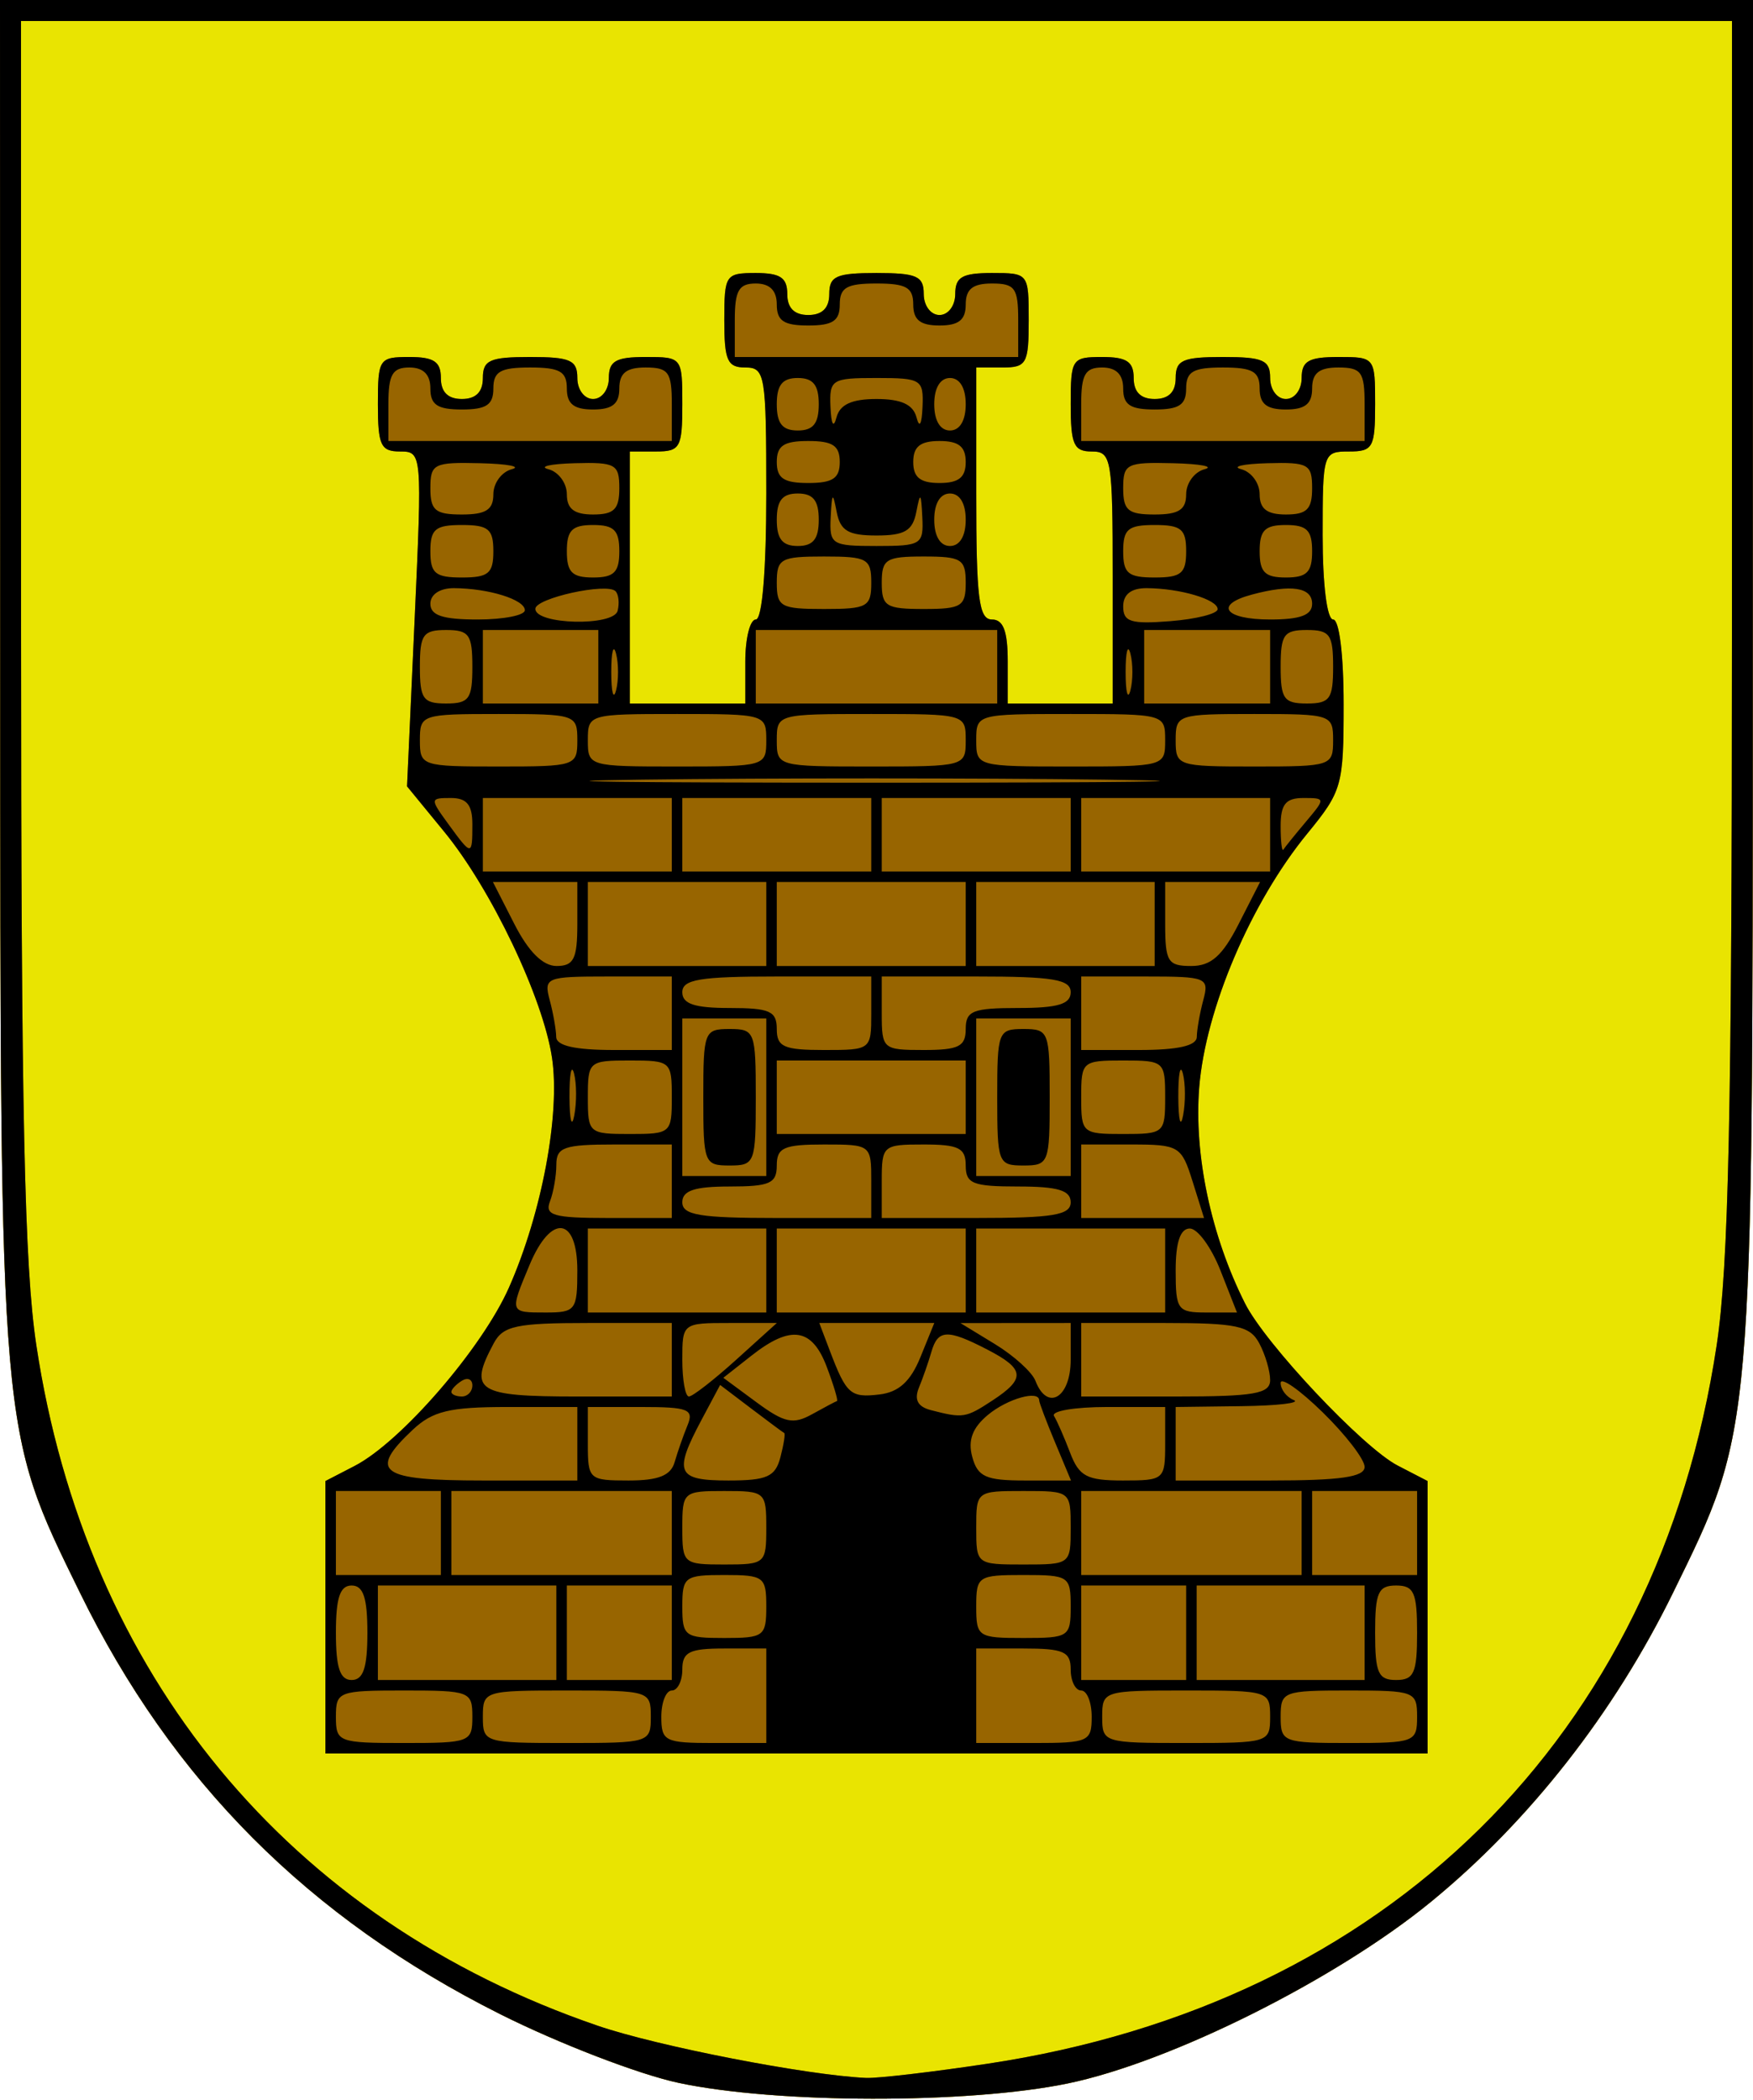
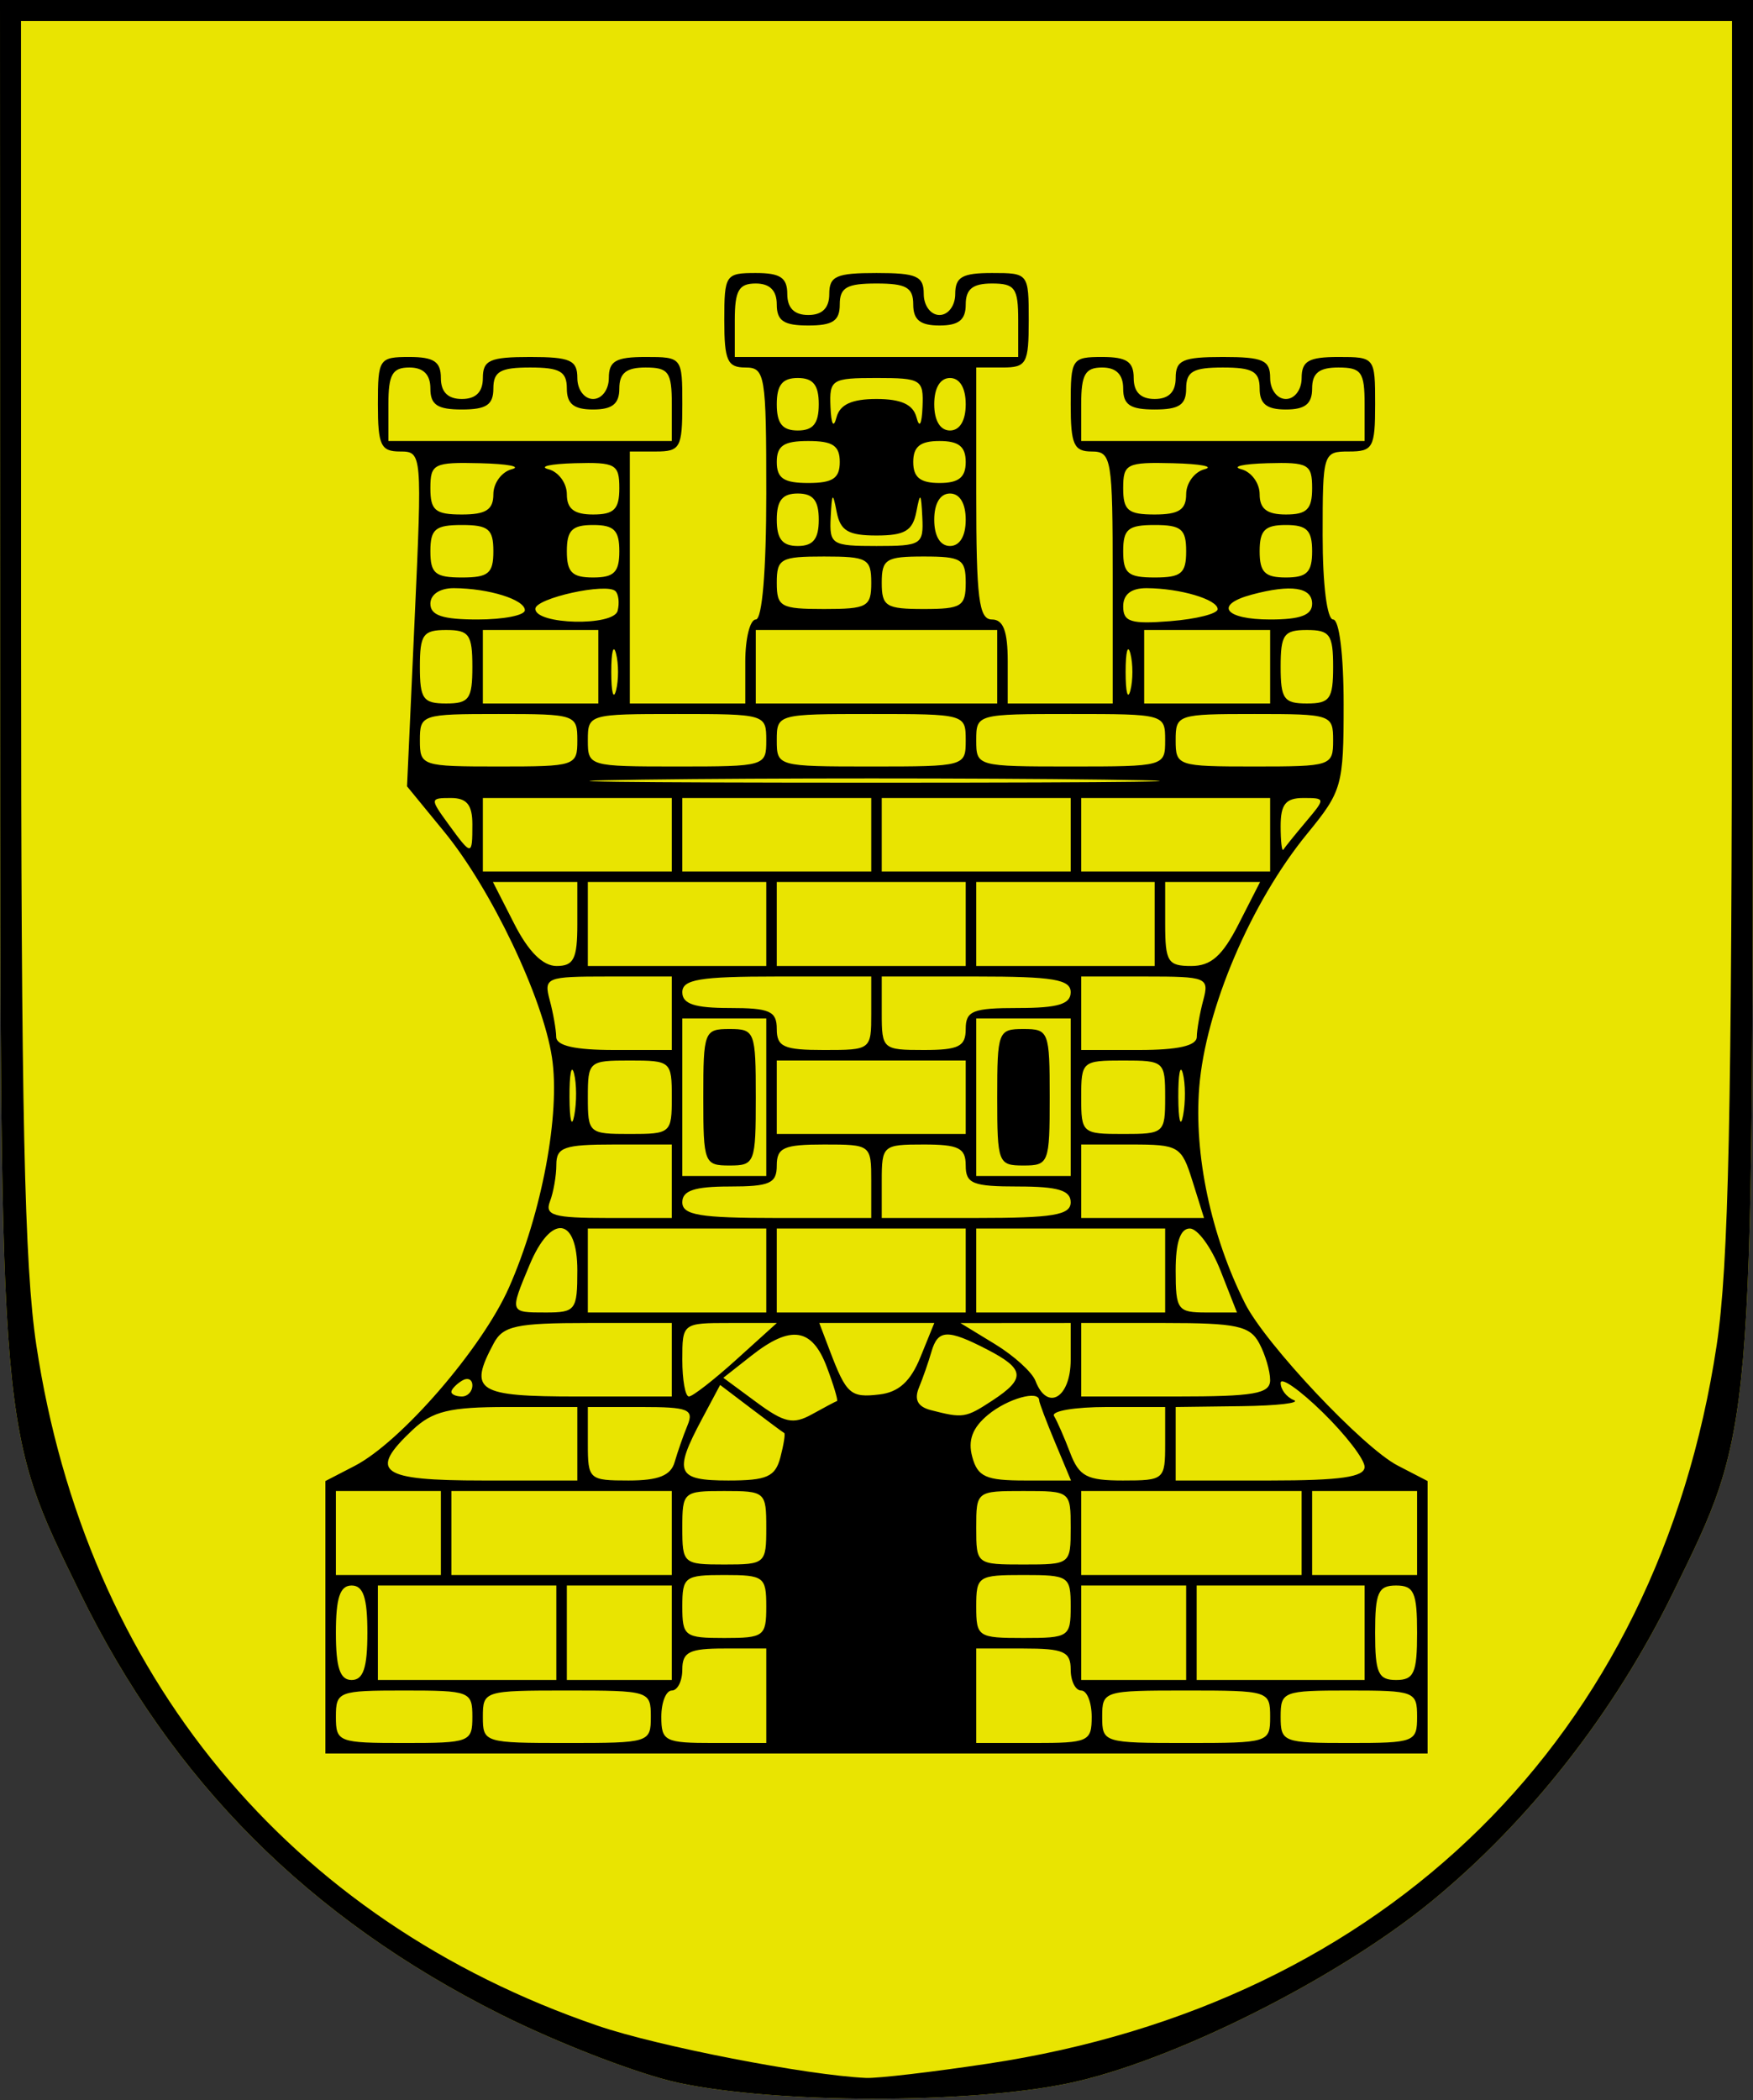
<svg xmlns="http://www.w3.org/2000/svg" xmlns:ns1="http://www.inkscape.org/namespaces/inkscape" xmlns:ns2="http://sodipodi.sourceforge.net/DTD/sodipodi-0.dtd" id="svg2816" version="1.1" ns1:version="0.47 r22583" width="167" height="200" ns2:docname="bermillo.gif">
  <rect width="100%" height="100%" fill="#333333" stroke="none" />
  <title id="title2896">Escudo de Bermillo de Sayago</title>
  <defs id="defs2820">
    <ns1:perspective ns2:type="inkscape:persp3d" ns1:vp_x="0 : 0.5 : 1" ns1:vp_y="0 : 1000 : 0" ns1:vp_z="1 : 0.5 : 1" ns1:persp3d-origin="0.5 : 0.33333333 : 1" id="perspective2824" />
    <ns1:perspective id="perspective2836" ns1:persp3d-origin="0.5 : 0.33333333 : 1" ns1:vp_z="1 : 0.5 : 1" ns1:vp_y="0 : 1000 : 0" ns1:vp_x="0 : 0.5 : 1" ns2:type="inkscape:persp3d" />
  </defs>
  <ns2:namedview pagecolor="#ffffff" bordercolor="#666666" borderopacity="1" objecttolerance="10" gridtolerance="10" guidetolerance="10" ns1:pageopacity="0" ns1:pageshadow="2" ns1:window-width="1920" ns1:window-height="1018" id="namedview2818" showgrid="false" ns1:zoom="1.18" ns1:cx="83.5" ns1:cy="100" ns1:window-x="-8" ns1:window-y="-8" ns1:window-maximized="1" ns1:current-layer="svg2816" />
  <g id="g2842">
-     <path style="fill:#ffffff" d="M 0,100 0,0 83.5,0 167,0 l 0,100 0,100 -83.5,0 L 0,200 0,100 z" id="path2850" />
    <path style="fill:#e9e401" d="M 64.618,198.361 C 60.832,197.549 53.199,194.609 47.654,191.827 29.399,182.666 16.408,169.639 7.609,151.67 -0.051,136.029 0.037,137.037 0.017,64.25 L 0,0 83.5,0 167,0 166.983,64.25 c -0.02,72.787 0.068,71.779 -7.591,87.42 -5.614,11.464 -13.699,21.785 -23.082,29.464 -9.035,7.395 -24.778,15.262 -34.6,17.291 -9.506,1.963 -27.785,1.932 -37.093,-0.064 z" id="path2848" />
-     <path style="fill:#986500" d="M 64.618,198.361 C 60.832,197.549 53.199,194.609 47.654,191.827 29.399,182.666 16.408,169.639 7.609,151.67 -0.051,136.029 0.037,137.037 0.017,64.25 L 0,0 83.5,0 167,0 166.983,64.25 c -0.02,72.787 0.068,71.779 -7.591,87.42 -5.614,11.464 -13.699,21.785 -23.082,29.464 -9.035,7.395 -24.778,15.262 -34.6,17.291 -9.506,1.963 -27.785,1.932 -37.093,-0.064 z m 29.501,-1.823 c 38.013,-5.73 63.802,-31.153 69.422,-68.434 1.137,-7.54 1.449,-22.124 1.454,-67.854 L 165,2 83.5,2 2,2 2.006,60.25 c 0.005,45.73 0.317,60.314 1.454,67.854 4.729,31.373 24.009,54.735 53.501,64.828 5.692,1.948 19.89,4.708 25.539,4.965 1.1,0.05 6.328,-0.561 11.618,-1.359 z M 31,154.026 31,141.051 33.781,139.613 c 4.433,-2.292 12.148,-11.206 14.706,-16.99 3.136,-7.091 4.903,-16.53 4.099,-21.894 C 51.732,95.027 46.791,84.671 42.325,79.221 L 38.777,74.891 39.502,58.946 C 40.221,43.151 40.208,43 38.114,43 36.275,43 36,42.414 36,38.5 36,34.167 36.111,34 39,34 c 2.333,0 3,0.444 3,2 0,1.333 0.667,2 2,2 1.333,0 2,-0.667 2,-2 0,-1.704 0.667,-2 4.5,-2 3.833,0 4.5,0.296 4.5,2 0,1.111 0.667,2 1.5,2 0.833,0 1.5,-0.889 1.5,-2 0,-1.619 0.667,-2 3.5,-2 3.481,0 3.5,0.024 3.5,4.5 0,4.133 -0.204,4.5 -2.5,4.5 l -2.5,0 0,12 0,12 5.5,0 5.5,0 0,-4 c 0,-2.2 0.45,-4 1,-4 0.611,0 1,-4.667 1,-12 0,-11.333 -0.111,-12 -2,-12 -1.704,0 -2,-0.667 -2,-4.5 0,-4.333 0.111,-4.5 3,-4.5 2.333,0 3,0.444 3,2 0,1.333 0.667,2 2,2 1.333,0 2,-0.667 2,-2 0,-1.704 0.667,-2 4.5,-2 3.833,0 4.5,0.296 4.5,2 0,1.111 0.667,2 1.5,2 0.833,0 1.5,-0.889 1.5,-2 0,-1.619 0.667,-2 3.5,-2 3.481,0 3.5,0.024 3.5,4.5 0,4.133 -0.204,4.5 -2.5,4.5 l -2.5,0 0,12 c 0,10 0.25,12 1.5,12 1.083,0 1.5,1.111 1.5,4 l 0,4 5,0 5,0 0,-12 c 0,-11.333 -0.111,-12 -2,-12 -1.704,0 -2,-0.667 -2,-4.5 0,-4.333 0.111,-4.5 3,-4.5 2.333,0 3,0.444 3,2 0,1.333 0.667,2 2,2 1.333,0 2,-0.667 2,-2 0,-1.704 0.667,-2 4.5,-2 3.833,0 4.5,0.296 4.5,2 0,1.111 0.667,2 1.5,2 0.833,0 1.5,-0.889 1.5,-2 0,-1.619 0.667,-2 3.5,-2 3.481,0 3.5,0.024 3.5,4.5 0,4.133 -0.204,4.5 -2.5,4.5 -2.458,0 -2.5,0.133 -2.5,8 0,4.667 0.417,8 1,8 0.584,0 1,3.361 1,8.082 0,7.739 -0.147,8.261 -3.462,12.307 -5.372,6.556 -9.695,16.704 -10.294,24.165 -0.515,6.416 1.122,14.141 4.36,20.575 1.944,3.864 11.243,13.74 14.543,15.446 L 136,141.051 136,154.026 136,167 83.5,167 31,167 31,154.026 z" id="path2846" />
    <path style="fill:#000000" d="M 64.618,198.361 C 60.832,197.549 53.199,194.609 47.654,191.827 29.399,182.666 16.408,169.639 7.609,151.67 -0.051,136.029 0.037,137.037 0.017,64.25 L 0,0 83.5,0 167,0 166.983,64.25 c -0.02,72.787 0.068,71.779 -7.591,87.42 -5.614,11.464 -13.699,21.785 -23.082,29.464 -9.035,7.395 -24.778,15.262 -34.6,17.291 -9.506,1.963 -27.785,1.932 -37.093,-0.064 z m 29.501,-1.823 c 38.013,-5.73 63.802,-31.153 69.422,-68.434 1.137,-7.54 1.449,-22.124 1.454,-67.854 L 165,2 83.5,2 2,2 2.006,60.25 c 0.005,45.73 0.317,60.314 1.454,67.854 4.729,31.373 24.009,54.735 53.501,64.828 5.692,1.948 19.89,4.708 25.539,4.965 1.1,0.05 6.328,-0.561 11.618,-1.359 z M 31,154.026 31,141.051 33.781,139.613 c 4.433,-2.292 12.148,-11.206 14.706,-16.99 3.136,-7.091 4.903,-16.53 4.099,-21.894 C 51.732,95.027 46.791,84.671 42.325,79.221 L 38.777,74.891 39.502,58.946 C 40.221,43.151 40.208,43 38.114,43 36.275,43 36,42.414 36,38.5 36,34.167 36.111,34 39,34 c 2.333,0 3,0.444 3,2 0,1.333 0.667,2 2,2 1.333,0 2,-0.667 2,-2 0,-1.704 0.667,-2 4.5,-2 3.833,0 4.5,0.296 4.5,2 0,1.111 0.667,2 1.5,2 0.833,0 1.5,-0.889 1.5,-2 0,-1.619 0.667,-2 3.5,-2 3.481,0 3.5,0.024 3.5,4.5 0,4.133 -0.204,4.5 -2.5,4.5 l -2.5,0 0,12 0,12 5.5,0 5.5,0 0,-4 c 0,-2.2 0.45,-4 1,-4 0.611,0 1,-4.667 1,-12 0,-11.333 -0.111,-12 -2,-12 -1.704,0 -2,-0.667 -2,-4.5 0,-4.333 0.111,-4.5 3,-4.5 2.333,0 3,0.444 3,2 0,1.333 0.667,2 2,2 1.333,0 2,-0.667 2,-2 0,-1.704 0.667,-2 4.5,-2 3.833,0 4.5,0.296 4.5,2 0,1.111 0.667,2 1.5,2 0.833,0 1.5,-0.889 1.5,-2 0,-1.619 0.667,-2 3.5,-2 3.481,0 3.5,0.024 3.5,4.5 0,4.133 -0.204,4.5 -2.5,4.5 l -2.5,0 0,12 c 0,10 0.25,12 1.5,12 1.083,0 1.5,1.111 1.5,4 l 0,4 5,0 5,0 0,-12 c 0,-11.333 -0.111,-12 -2,-12 -1.704,0 -2,-0.667 -2,-4.5 0,-4.333 0.111,-4.5 3,-4.5 2.333,0 3,0.444 3,2 0,1.333 0.667,2 2,2 1.333,0 2,-0.667 2,-2 0,-1.704 0.667,-2 4.5,-2 3.833,0 4.5,0.296 4.5,2 0,1.111 0.667,2 1.5,2 0.833,0 1.5,-0.889 1.5,-2 0,-1.619 0.667,-2 3.5,-2 3.481,0 3.5,0.024 3.5,4.5 0,4.133 -0.204,4.5 -2.5,4.5 -2.458,0 -2.5,0.133 -2.5,8 0,4.667 0.417,8 1,8 0.584,0 1,3.361 1,8.082 0,7.739 -0.147,8.261 -3.462,12.307 -5.372,6.556 -9.695,16.704 -10.294,24.165 -0.515,6.416 1.122,14.141 4.36,20.575 1.944,3.864 11.243,13.74 14.543,15.446 L 136,141.051 136,154.026 136,167 83.5,167 31,167 31,154.026 z M 45,163.5 c 0,-2.41 -0.233,-2.5 -6.5,-2.5 -6.267,0 -6.5,0.09 -6.5,2.5 0,2.41 0.233,2.5 6.5,2.5 6.267,0 6.5,-0.09 6.5,-2.5 z m 17,0 c 0,-2.458 -0.133,-2.5 -8,-2.5 -7.867,0 -8,0.042 -8,2.5 0,2.458 0.133,2.5 8,2.5 7.867,0 8,-0.042 8,-2.5 z m 11,-2 0,-4.5 -4,0 c -3.333,0 -4,0.333 -4,2 0,1.1 -0.45,2 -1,2 -0.55,0 -1,1.125 -1,2.5 0,2.333 0.333,2.5 5,2.5 l 5,0 0,-4.5 z m 31,2 c 0,-1.375 -0.45,-2.5 -1,-2.5 -0.55,0 -1,-0.9 -1,-2 0,-1.704 -0.667,-2 -4.5,-2 l -4.5,0 0,4.5 0,4.5 5.5,0 c 5.2,0 5.5,-0.136 5.5,-2.5 z m 17,0 c 0,-2.458 -0.133,-2.5 -8,-2.5 -7.867,0 -8,0.042 -8,2.5 0,2.458 0.133,2.5 8,2.5 7.867,0 8,-0.042 8,-2.5 z m 14,0 c 0,-2.41 -0.233,-2.5 -6.5,-2.5 -6.267,0 -6.5,0.09 -6.5,2.5 0,2.41 0.233,2.5 6.5,2.5 6.267,0 6.5,-0.09 6.5,-2.5 z m -100,-8 c 0,-3.333 -0.389,-4.5 -1.5,-4.5 -1.111,0 -1.5,1.167 -1.5,4.5 0,3.333 0.389,4.5 1.5,4.5 1.111,0 1.5,-1.167 1.5,-4.5 z m 18,0 0,-4.5 -8.5,0 -8.5,0 0,4.5 0,4.5 8.5,0 8.5,0 0,-4.5 z m 11,0 0,-4.5 -5,0 -5,0 0,4.5 0,4.5 5,0 5,0 0,-4.5 z m 49,0 0,-4.5 -5,0 -5,0 0,4.5 0,4.5 5,0 5,0 0,-4.5 z m 17,0 0,-4.5 -8,0 -8,0 0,4.5 0,4.5 8,0 8,0 0,-4.5 z m 5,0 c 0,-3.833 -0.296,-4.5 -2,-4.5 -1.704,0 -2,0.667 -2,4.5 0,3.833 0.296,4.5 2,4.5 1.704,0 2,-0.667 2,-4.5 z M 73,153 c 0,-2.833 -0.222,-3 -4,-3 -3.778,0 -4,0.167 -4,3 0,2.833 0.222,3 4,3 3.778,0 4,-0.167 4,-3 z m 29,0 c 0,-2.889 -0.167,-3 -4.5,-3 -4.333,0 -4.5,0.111 -4.5,3 0,2.889 0.167,3 4.5,3 4.333,0 4.5,-0.111 4.5,-3 z m -60,-7 0,-4 -5,0 -5,0 0,4 0,4 5,0 5,0 0,-4 z m 22,0 0,-4 -10.5,0 -10.5,0 0,4 0,4 10.5,0 10.5,0 0,-4 z m 60,0 0,-4 -10.5,0 -10.5,0 0,4 0,4 10.5,0 10.5,0 0,-4 z m 11,0 0,-4 -5,0 -5,0 0,4 0,4 5,0 5,0 0,-4 z m -62,-0.5 c 0,-3.417 -0.095,-3.5 -4,-3.5 -3.905,0 -4,0.083 -4,3.5 0,3.417 0.095,3.5 4,3.5 3.905,0 4,-0.083 4,-3.5 z m 29,0 c 0,-3.481 -0.024,-3.5 -4.5,-3.5 -4.476,0 -4.5,0.018 -4.5,3.5 0,3.481 0.024,3.5 4.5,3.5 4.476,0 4.5,-0.018 4.5,-3.5 z m -47,-8 0,-3.5 -6.686,0 c -5.488,0 -7.1,0.39 -9,2.174 C 35.043,140.187 36.168,141 46,141 l 9,0 0,-3.5 z m 9.27,1.75 c 0.277,-0.963 0.827,-2.538 1.224,-3.5 0.631,-1.532 0.085,-1.75 -4.387,-1.75 L 56,134 l 0,3.5 c 0,3.399 0.112,3.5 3.883,3.5 2.84,0 4.019,-0.47 4.387,-1.75 z m 10.074,-0.456 c 0.317,-1.213 0.482,-2.255 0.367,-2.314 -0.116,-0.059 -1.537,-1.114 -3.159,-2.344 l -2.948,-2.236 -1.76,3.3 C 64.141,140.268 64.462,141 69.383,141 c 3.679,0 4.476,-0.355 4.96,-2.206 z m 26.17,-1.416 C 99.681,135.386 99,133.586 99,133.378 c 0,-1.025 -3.021,-0.176 -4.884,1.372 -1.48,1.23 -1.924,2.419 -1.494,4 0.516,1.899 1.297,2.25 5.009,2.25 l 4.397,0 -1.513,-3.622 z M 111,137.5 l 0,-3.5 -5.559,0 c -3.057,0 -5.321,0.385 -5.03,0.856 0.291,0.471 0.981,2.046 1.534,3.5 C 102.802,140.61 103.544,141 106.975,141 110.908,141 111,140.92 111,137.5 z m 19,2.203 c 0,-0.713 -1.8,-3.055 -4,-5.203 -2.2,-2.148 -4,-3.402 -4,-2.786 0,0.616 0.562,1.347 1.25,1.624 0.688,0.277 -1.562,0.54 -5,0.583 L 112,134 l 0,3.5 0,3.5 9,0 c 6.707,0 9,-0.33 9,-1.297 z m -50.267,-6.269 c 0.128,-0.036 -0.308,-1.499 -0.969,-3.25 -1.406,-3.724 -3.423,-4.027 -7.175,-1.075 l -2.681,2.109 3.158,2.33 c 2.659,1.962 3.495,2.142 5.296,1.141 1.176,-0.654 2.243,-1.219 2.371,-1.255 z m 14.803,-0.049 c 3.198,-2.095 3.107,-3.001 -0.486,-4.859 -3.789,-1.959 -4.703,-1.921 -5.32,0.224 -0.277,0.963 -0.812,2.498 -1.19,3.413 -0.469,1.136 -0.11,1.812 1.137,2.134 3.068,0.793 3.315,0.755 5.859,-0.912 z M 45,131.941 c 0,-0.582 -0.45,-0.781 -1,-0.441 -0.55,0.34 -1,0.816 -1,1.059 0,0.243 0.45,0.441 1,0.441 0.55,0 1,-0.477 1,-1.059 z M 64,129.5 l 0,-3.5 -7.965,0 c -6.851,0 -8.11,0.27 -9,1.934 C 44.6,132.484 45.411,133 55,133 l 9,0 0,-3.5 z m 6.132,0 3.874,-3.5 -4.503,0 C 65.023,126 65,126.018 65,129.5 c 0,1.925 0.283,3.5 0.629,3.5 0.346,0 2.372,-1.575 4.503,-3.5 z m 17.554,-0.25 1.32,-3.25 -5.478,0 -5.478,0 1.005,2.644 c 1.576,4.145 1.968,4.49 4.723,4.163 1.843,-0.219 2.969,-1.244 3.908,-3.557 z M 102,129.5 l 0,-3.5 -5.25,0.004 -5.25,0.004 3.284,2.002 c 1.806,1.101 3.542,2.674 3.857,3.496 C 99.773,134.457 102,133.127 102,129.5 z m 19,1.934 c 0,-0.861 -0.466,-2.436 -1.035,-3.5 -0.89,-1.664 -2.149,-1.934 -9,-1.934 L 103,126 l 0,3.5 0,3.5 9,0 c 7.501,0 9,-0.261 9,-1.566 z M 55,121 c 0,-5.141 -2.503,-5.433 -4.551,-0.532 C 48.541,125.033 48.53,125 52,125 c 2.833,0 3,-0.222 3,-4 z m 18,0 0,-4 -8.5,0 -8.5,0 0,4 0,4 8.5,0 8.5,0 0,-4 z m 19,0 0,-4 -9,0 -9,0 0,4 0,4 9,0 9,0 0,-4 z m 19,0 0,-4 -9,0 -9,0 0,4 0,4 9,0 9,0 0,-4 z m 5.268,0 c -0.864,-2.2 -2.178,-4 -2.92,-4 -0.906,0 -1.348,1.311 -1.348,4 0,3.753 0.18,4 2.92,4 l 2.92,0 -1.571,-4 z M 64,112.5 l 0,-3.5 -5.5,0 c -4.755,0 -5.5,0.26 -5.5,1.918 0,1.055 -0.273,2.63 -0.607,3.5 -0.513,1.336 0.342,1.582 5.5,1.582 L 64,116 l 0,-3.5 z m 19,0 c 0,-3.481 -0.024,-3.5 -4.5,-3.5 -3.833,0 -4.5,0.296 -4.5,2 0,1.704 -0.667,2 -4.5,2 -3.333,0 -4.5,0.389 -4.5,1.5 0,1.222 1.667,1.5 9,1.5 l 9,0 0,-3.5 z m 19,2 c 0,-1.133 -1.222,-1.5 -5,-1.5 -4.333,0 -5,-0.267 -5,-2 0,-1.667 -0.667,-2 -4,-2 -3.905,0 -4,0.083 -4,3.5 l 0,3.5 9,0 c 7.333,0 9,-0.278 9,-1.5 z m 11.606,-2 c -1.05,-3.356 -1.291,-3.5 -5.851,-3.5 L 103,109 l 0,3.5 0,3.5 5.851,0 5.851,0 -1.095,-3.5 z M 73,104.5 73,97 l -4,0 -4,0 0,7.5 0,7.5 4,0 4,0 0,-7.5 z m -6,0 c 0,-6.267 0.09,-6.5 2.5,-6.5 2.41,0 2.5,0.233 2.5,6.5 0,6.267 -0.09,6.5 -2.5,6.5 -2.41,0 -2.5,-0.233 -2.5,-6.5 z m 35,0 0,-7.5 -4.5,0 -4.5,0 0,7.5 0,7.5 4.5,0 4.5,0 0,-7.5 z m -7,0 c 0,-6.267 0.09,-6.5 2.5,-6.5 2.41,0 2.5,0.233 2.5,6.5 0,6.267 -0.09,6.5 -2.5,6.5 -2.41,0 -2.5,-0.233 -2.5,-6.5 z m -40.313,-2.262 c -0.25,-0.956 -0.446,0.062 -0.435,2.262 0.011,2.2 0.216,2.982 0.455,1.738 0.239,-1.244 0.23,-3.044 -0.02,-4 z M 64,104.5 c 0,-3.417 -0.095,-3.5 -4,-3.5 -3.905,0 -4,0.083 -4,3.5 0,3.417 0.095,3.5 4,3.5 3.905,0 4,-0.083 4,-3.5 z m 28,0 0,-3.5 -9,0 -9,0 0,3.5 0,3.5 9,0 9,0 0,-3.5 z m 19,0 c 0,-3.417 -0.095,-3.5 -4,-3.5 -3.905,0 -4,0.083 -4,3.5 0,3.417 0.095,3.5 4,3.5 3.905,0 4,-0.083 4,-3.5 z m 1.687,-2.262 c -0.25,-0.956 -0.446,0.062 -0.435,2.262 0.011,2.2 0.216,2.982 0.455,1.738 0.239,-1.244 0.23,-3.044 -0.02,-4 z M 64,96.5 64,93 57.883,93 c -5.855,0 -6.091,0.096 -5.514,2.25 0.332,1.238 0.609,2.812 0.617,3.5 0.009,0.847 1.788,1.25 5.514,1.25 l 5.5,0 0,-3.5 z m 19,0 0,-3.5 -9,0 c -7.333,0 -9,0.278 -9,1.5 0,1.111 1.167,1.5 4.5,1.5 3.833,0 4.5,0.296 4.5,2 0,1.704 0.667,2 4.5,2 4.476,0 4.5,-0.019 4.5,-3.5 z m 9,1.5 c 0,-1.733 0.667,-2 5,-2 3.778,0 5,-0.367 5,-1.5 0,-1.222 -1.667,-1.5 -9,-1.5 l -9,0 0,3.5 c 0,3.417 0.095,3.5 4,3.5 3.333,0 4,-0.333 4,-2 z m 22.014,0.75 c 0.008,-0.688 0.285,-2.263 0.617,-3.5 0.577,-2.154 0.342,-2.25 -5.514,-2.25 L 103,93 l 0,3.5 0,3.5 5.5,0 c 3.726,0 5.504,-0.403 5.514,-1.25 z M 55,88 55,84 50.98,84 46.959,84 49,88 c 1.343,2.632 2.717,4 4.02,4 C 54.663,92 55,91.32 55,88 z m 18,0 0,-4 -8.5,0 -8.5,0 0,4 0,4 8.5,0 8.5,0 0,-4 z m 19,0 0,-4 -9,0 -9,0 0,4 0,4 9,0 9,0 0,-4 z m 18,0 0,-4 -8.5,0 -8.5,0 0,4 0,4 8.5,0 8.5,0 0,-4 z m 8,0 2.041,-4 -4.52,0 -4.52,0 0,4 c 0,3.591 0.253,4 2.48,4 1.886,0 2.968,-0.957 4.52,-4 z m -54,-8.5 0,-3.5 -9,0 -9,0 0,3.5 0,3.5 9,0 9,0 0,-3.5 z m 19,0 0,-3.5 -9,0 -9,0 0,3.5 0,3.5 9,0 9,0 0,-3.5 z m 19,0 0,-3.5 -9,0 -9,0 0,3.5 0,3.5 9,0 9,0 0,-3.5 z m 19,0 0,-3.5 -9,0 -9,0 0,3.5 0,3.5 9,0 9,0 0,-3.5 z m -76,-1 C 45,76.648 44.47,76 42.953,76 c -1.995,0 -2.001,0.063 -0.25,2.469 C 44.945,81.548 45,81.549 45,78.5 z m 79.416,-0.25 C 126.287,76.027 126.284,76 124.155,76 122.487,76 122,76.603 122,78.667 c 0,1.467 0.117,2.479 0.261,2.25 0.143,-0.229 1.113,-1.429 2.155,-2.667 z M 105.182,74.251 C 92.907,74.092 73.107,74.092 61.182,74.251 49.257,74.411 59.3,74.541 83.5,74.541 c 24.2,-2.28e-4 33.957,-0.131 21.682,-0.29 z M 55,70.5 C 55,68.056 54.833,68 47.5,68 40.167,68 40,68.056 40,70.5 c 0,2.444 0.167,2.5 7.5,2.5 7.333,0 7.5,-0.056 7.5,-2.5 z m 18,0 C 73,68.029 72.9,68 64.5,68 56.1,68 56,68.029 56,70.5 c 0,2.471 0.1,2.5 8.5,2.5 8.4,0 8.5,-0.029 8.5,-2.5 z m 19,0 C 92,68.019 91.933,68 83,68 c -8.933,0 -9,0.019 -9,2.5 0,2.481 0.067,2.5 9,2.5 8.933,0 9,-0.019 9,-2.5 z m 19,0 c 0,-2.481 -0.067,-2.5 -9,-2.5 -8.933,0 -9,0.019 -9,2.5 0,2.481 0.067,2.5 9,2.5 8.933,0 9,-0.019 9,-2.5 z m 16,0 c 0,-2.444 -0.167,-2.5 -7.5,-2.5 -7.333,0 -7.5,0.056 -7.5,2.5 0,2.444 0.167,2.5 7.5,2.5 7.333,0 7.5,-0.056 7.5,-2.5 z m -82,-7 C 45,60.433 44.69,60 42.5,60 40.31,60 40,60.433 40,63.5 c 0,3.067 0.31,3.5 2.5,3.5 2.19,0 2.5,-0.433 2.5,-3.5 z m 12,0 0,-3.5 -5.5,0 -5.5,0 0,3.5 0,3.5 5.5,0 5.5,0 0,-3.5 z m 1.689,-1.25 c -0.252,-0.963 -0.457,-0.175 -0.457,1.75 0,1.925 0.206,2.712 0.457,1.75 0.252,-0.963 0.252,-2.538 0,-3.5 z M 95,63.5 95,60 83.5,60 72,60 l 0,3.5 0,3.5 11.5,0 11.5,0 0,-3.5 z m 12.689,-1.25 C 107.438,61.288 107.232,62.075 107.232,64 c 0,1.925 0.206,2.712 0.457,1.75 0.252,-0.963 0.252,-2.538 0,-3.5 z M 121,63.5 l 0,-3.5 -6,0 -6,0 0,3.5 0,3.5 6,0 6,0 0,-3.5 z m 6,0 c 0,-3.067 -0.31,-3.5 -2.5,-3.5 -2.19,0 -2.5,0.433 -2.5,3.5 0,3.067 0.31,3.5 2.5,3.5 2.19,0 2.5,-0.433 2.5,-3.5 z M 58.635,56.302 C 57.804,55.47 51,56.97 51,57.985 c 0,1.51 7.456,1.688 7.838,0.187 0.186,-0.731 0.095,-1.572 -0.203,-1.87 z M 116,58.016 c 0,-0.924 -3.569,-1.983 -6.75,-2.002 -1.485,-0.009 -2.25,0.584 -2.25,1.744 0,1.469 0.738,1.698 4.5,1.399 2.475,-0.197 4.5,-0.71 4.5,-1.141 z M 50,58.117 C 50,57.105 46.561,56.034 43.25,56.014 41.911,56.006 41,56.607 41,57.5 41,58.611 42.167,59 45.5,59 47.975,59 50,58.602 50,58.117 z M 125,57.5 c 0,-1.577 -1.988,-1.878 -5.75,-0.87 C 115.628,57.601 116.661,59 121,59 c 2.889,0 4,-0.417 4,-1.5 z m -42,-2 C 83,53.204 82.633,53 78.5,53 74.367,53 74,53.204 74,55.5 c 0,2.296 0.367,2.5 4.5,2.5 4.133,0 4.5,-0.204 4.5,-2.5 z m 9,0 C 92,53.25 91.6,53 88,53 c -3.6,0 -4,0.25 -4,2.5 0,2.25 0.4,2.5 4,2.5 3.6,0 4,-0.25 4,-2.5 z m -45,-3 C 47,50.389 46.533,50 44,50 c -2.533,0 -3,0.389 -3,2.5 0,2.111 0.467,2.5 3,2.5 2.533,0 3,-0.389 3,-2.5 z m 12,0 c 0,-2 -0.5,-2.5 -2.5,-2.5 -2,0 -2.5,0.5 -2.5,2.5 0,2 0.5,2.5 2.5,2.5 2,0 2.5,-0.5 2.5,-2.5 z m 54,0 c 0,-2.111 -0.467,-2.5 -3,-2.5 -2.533,0 -3,0.389 -3,2.5 0,2.111 0.467,2.5 3,2.5 2.533,0 3,-0.389 3,-2.5 z m 12,0 c 0,-2 -0.5,-2.5 -2.5,-2.5 -2,0 -2.5,0.5 -2.5,2.5 0,2 0.5,2.5 2.5,2.5 2,0 2.5,-0.5 2.5,-2.5 z m -47,-3 C 78,47.667 77.467,47 76,47 c -1.467,0 -2,0.667 -2,2.5 0,1.833 0.533,2.5 2,2.5 1.467,0 2,-0.667 2,-2.5 z m 9.864,-0.25 C 87.747,46.892 87.666,46.821 87.294,48.75 86.947,50.551 86.19,51 83.5,51 80.81,51 80.053,50.551 79.706,48.75 79.334,46.821 79.253,46.892 79.136,49.25 79.007,51.863 79.225,52 83.5,52 c 4.275,0 4.493,-0.137 4.364,-2.75 z M 92,49.5 C 92,47.944 91.433,47 90.5,47 89.567,47 89,47.944 89,49.5 89,51.056 89.567,52 90.5,52 91.433,52 92,51.056 92,49.5 z M 47,47.073 c 0,-1.06 0.787,-2.132 1.75,-2.384 0.963,-0.252 -0.388,-0.51 -3,-0.573 C 41.319,44.008 41,44.168 41,46.5 c 0,2.111 0.467,2.5 3,2.5 2.295,0 3,-0.453 3,-1.927 z M 59,46.5 c 0,-2.293 -0.352,-2.49 -4.25,-2.384 -2.337,0.064 -3.462,0.322 -2.5,0.573 C 53.212,44.941 54,46.014 54,47.073 54,48.462 54.698,49 56.5,49 c 2,0 2.5,-0.5 2.5,-2.5 z m 54,0.573 c 0,-1.06 0.787,-2.132 1.75,-2.384 0.963,-0.252 -0.388,-0.51 -3,-0.573 C 107.319,44.008 107,44.168 107,46.5 c 0,2.111 0.467,2.5 3,2.5 2.295,0 3,-0.453 3,-1.927 z M 125,46.5 c 0,-2.293 -0.352,-2.49 -4.25,-2.384 -2.337,0.064 -3.462,0.322 -2.5,0.573 0.963,0.252 1.75,1.324 1.75,2.384 C 120,48.462 120.698,49 122.5,49 c 2,0 2.5,-0.5 2.5,-2.5 z M 80,44 c 0,-1.556 -0.667,-2 -3,-2 -2.333,0 -3,0.444 -3,2 0,1.556 0.667,2 3,2 2.333,0 3,-0.444 3,-2 z m 12,0 c 0,-1.467 -0.667,-2 -2.5,-2 -1.833,0 -2.5,0.533 -2.5,2 0,1.467 0.667,2 2.5,2 1.833,0 2.5,-0.533 2.5,-2 z M 64,38.5 C 64,35.433 63.69,35 61.5,35 59.667,35 59,35.533 59,37 c 0,1.467 -0.667,2 -2.5,2 -1.833,0 -2.5,-0.533 -2.5,-2 0,-1.619 -0.667,-2 -3.5,-2 -2.833,0 -3.5,0.381 -3.5,2 0,1.556 -0.667,2 -3,2 -2.333,0 -3,-0.444 -3,-2 0,-1.333 -0.667,-2 -2,-2 -1.619,0 -2,0.667 -2,3.5 l 0,3.5 13.5,0 13.5,0 0,-3.5 z m 66,0 c 0,-3.067 -0.31,-3.5 -2.5,-3.5 -1.833,0 -2.5,0.533 -2.5,2 0,1.467 -0.667,2 -2.5,2 -1.833,0 -2.5,-0.533 -2.5,-2 0,-1.619 -0.667,-2 -3.5,-2 -2.833,0 -3.5,0.381 -3.5,2 0,1.556 -0.667,2 -3,2 -2.333,0 -3,-0.444 -3,-2 0,-1.333 -0.667,-2 -2,-2 -1.619,0 -2,0.667 -2,3.5 l 0,3.5 13.5,0 13.5,0 0,-3.5 z m -52,0 C 78,36.667 77.467,36 76,36 c -1.467,0 -2,0.667 -2,2.5 0,1.833 0.533,2.5 2,2.5 1.467,0 2,-0.667 2,-2.5 z M 83.5,38 c 2.353,0 3.49,0.522 3.811,1.75 0.281,1.077 0.502,0.692 0.573,-1 C 87.994,36.14 87.771,36 83.5,36 c -4.271,0 -4.494,0.14 -4.384,2.75 0.071,1.692 0.292,2.077 0.573,1 C 80.01,38.522 81.147,38 83.5,38 z M 92,38.5 C 92,36.944 91.433,36 90.5,36 89.567,36 89,36.944 89,38.5 c 0,1.556 0.567,2.5 1.5,2.5 0.933,0 1.5,-0.944 1.5,-2.5 z m 5,-8 C 97,27.433 96.69,27 94.5,27 92.667,27 92,27.533 92,29 c 0,1.467 -0.667,2 -2.5,2 -1.833,0 -2.5,-0.533 -2.5,-2 0,-1.619 -0.667,-2 -3.5,-2 -2.833,0 -3.5,0.381 -3.5,2 0,1.556 -0.667,2 -3,2 -2.333,0 -3,-0.444 -3,-2 0,-1.333 -0.667,-2 -2,-2 -1.619,0 -2,0.667 -2,3.5 l 0,3.5 13.5,0 13.5,0 0,-3.5 z" id="path2844" />
  </g>
</svg>